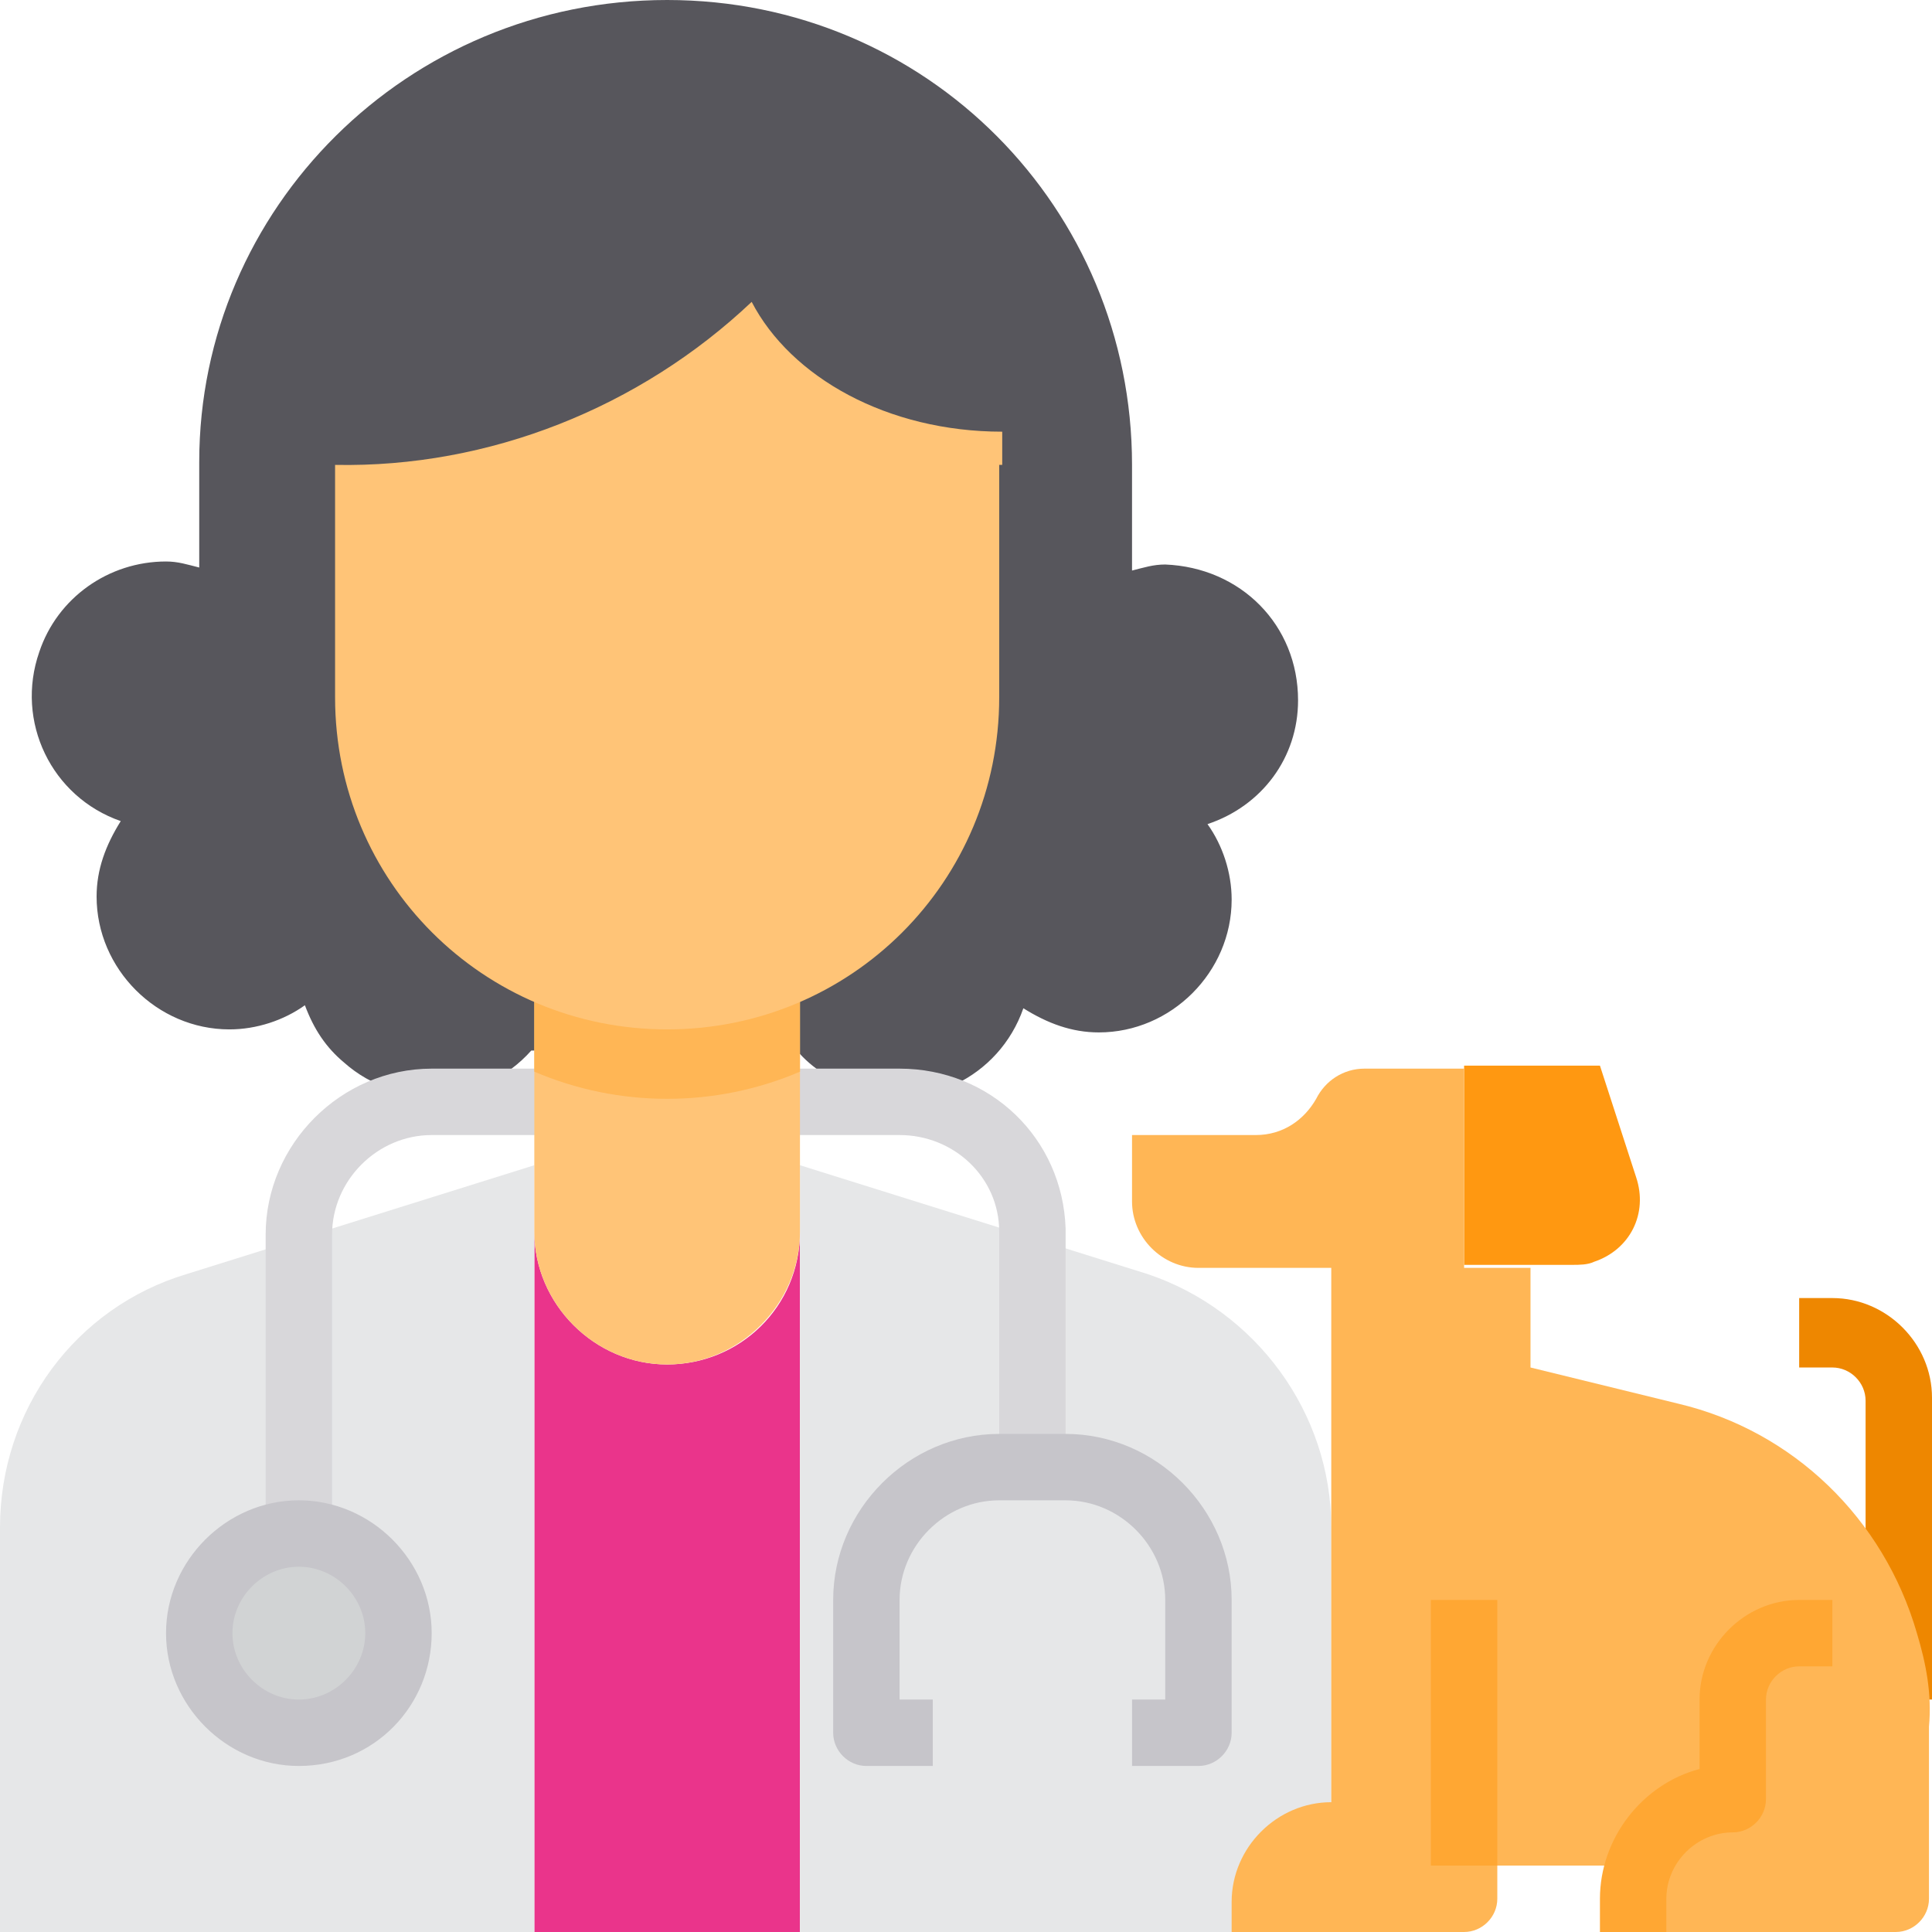
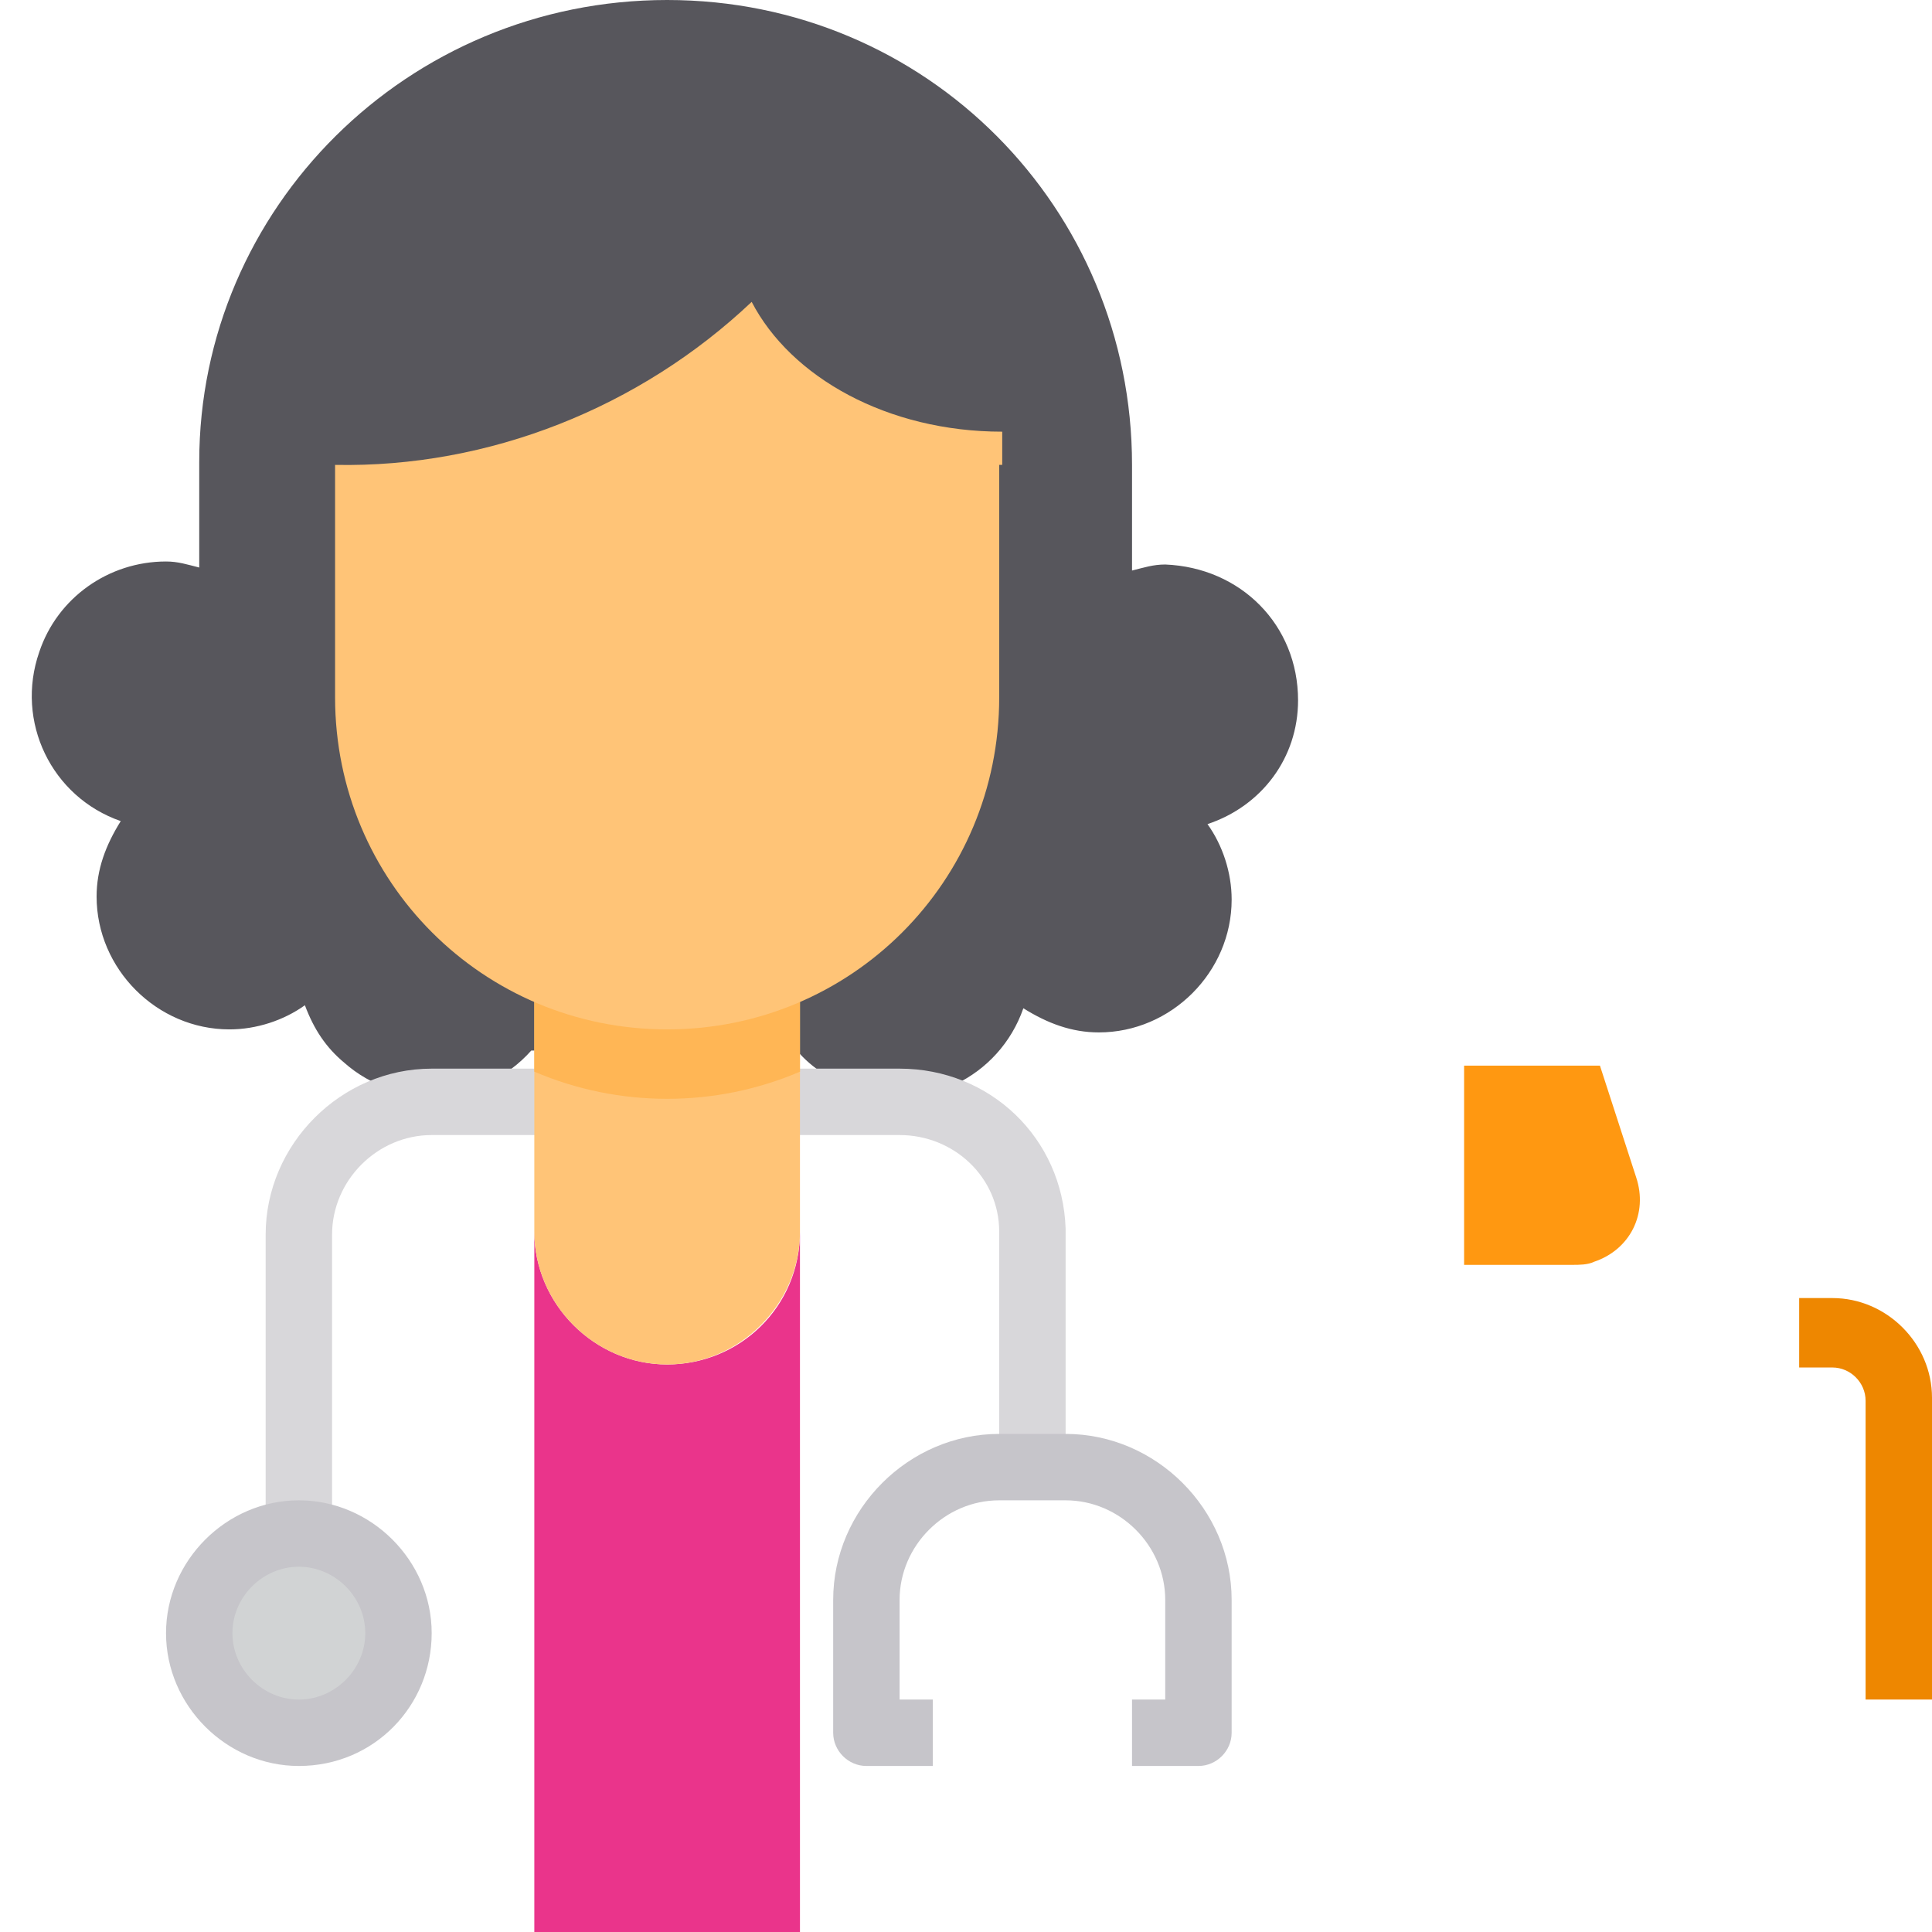
<svg xmlns="http://www.w3.org/2000/svg" version="1.1" id="Layer_1" x="0px" y="0px" viewBox="0 0 64 64" style="enable-background:new 0 0 64 64;" xml:space="preserve">
  <style type="text/css">
	.st0{fill:#57565C;}
	.st1{fill:#EA348B;}
	.st2{fill:#E6E7E8;}
	.st3{fill:#D1D3D4;}
	.st4{fill:#EE8700;}
	.st5{fill:#FF9811;}
	.st6{fill:#FFB655;}
	.st7{fill:#D8D7DA;}
	.st8{fill:#C6C5CA;}
	.st9{fill:#FFA733;}
	.st10{fill:#FFC477;}
</style>
  <path class="st0" d="M43,23.2c0,1.9-1.2,3.5-3,4.1c0.5,0.7,0.8,1.6,0.8,2.5c0,2.4-2,4.4-4.4,4.4c-0.9,0-1.7-0.3-2.5-0.8  c-0.8,2.3-3.3,3.5-5.6,2.7c-0.7-0.3-1.4-0.7-1.9-1.3h-8.8c-1.6,1.8-4.4,2-6.2,0.4c-0.6-0.5-1-1.1-1.3-1.9c-0.7,0.5-1.6,0.8-2.5,0.8  c-2.4,0-4.4-2-4.4-4.4c0-0.9,0.3-1.7,0.8-2.5c-2.3-0.8-3.5-3.3-2.7-5.6c0.6-1.8,2.3-3,4.2-3c0.4,0,0.7,0.1,1.1,0.2v-3.5  C6.6,6.9,13.5,0,22.1,0s15.4,6.9,15.4,15.4v3.5c0.4-0.1,0.7-0.2,1.1-0.2C41.1,18.8,43,20.7,43,23.2z" />
  <path class="st1" d="M26.5,40.8V64h-8.8V40.8c0,2.4,2,4.4,4.4,4.4S26.5,43.3,26.5,40.8z" />
-   <path class="st2" d="M17.7,40.8V64H0V50.6c0-3.9,2.5-7.3,6.2-8.4l11.5-3.6V40.8z M44.1,50.6V64H26.5V38.6l11.5,3.6  C41.6,43.4,44.1,46.8,44.1,50.6z" />
  <circle class="st3" cx="9.9" cy="54.1" r="3.3" />
  <path class="st4" d="M64,56.3h-2.2v-9.9c0-0.6-0.5-1.1-1.1-1.1h-1.1V43h1.1c1.8,0,3.3,1.5,3.3,3.3V56.3z" />
  <path class="st5" d="M54.2,39c0.4,1.2-0.2,2.4-1.4,2.8c-0.2,0.1-0.5,0.1-0.7,0.1h-3.6v-6.6H53L54.2,39z" />
-   <path class="st6" d="M63.5,54.1c-1.1-3.8-4.1-6.7-7.9-7.6l-4.9-1.2v-3.3h-2.2v-6.6h-3.3c-0.7,0-1.3,0.4-1.6,1  c-0.4,0.7-1.1,1.2-2,1.2h-4.1v2.2c0,1.2,1,2.2,2.2,2.2h4.4v17.7c-1.8,0-3.3,1.5-3.3,3.3V64h7.7c0.6,0,1.1-0.5,1.1-1.1v-1.1h4.6  c-0.1,0.4-0.2,0.7-0.2,1.1V64h8.8c0.6,0,1.1-0.5,1.1-1.1v-5.7C64,56.1,63.8,55.1,63.5,54.1z" />
  <path class="st7" d="M11,50.8H8.8v-9.9c0-3,2.5-5.5,5.5-5.5h4.4v2.2h-4.4c-1.8,0-3.3,1.5-3.3,3.3V50.8z M35.3,48.6h-2.2v-7.7  c0,0,0-0.1,0-0.1c0-1.8-1.5-3.2-3.3-3.2h-4.4v-2.2h4.4c3,0,5.4,2.3,5.5,5.3c0,0.1,0,0.2,0,0.3V48.6z" />
  <path class="st8" d="M9.9,58.5c-2.4,0-4.4-2-4.4-4.4s2-4.4,4.4-4.4s4.4,2,4.4,4.4S12.4,58.5,9.9,58.5z M9.9,51.9  c-1.2,0-2.2,1-2.2,2.2s1,2.2,2.2,2.2s2.2-1,2.2-2.2S11.1,51.9,9.9,51.9z M39.7,58.5h-2.2v-2.2h1.1V53c0-1.8-1.5-3.3-3.3-3.3h-2.2  c-1.8,0-3.3,1.5-3.3,3.3v3.3h1.1v2.2h-2.2c-0.6,0-1.1-0.5-1.1-1.1V53c0-3,2.5-5.5,5.5-5.5h2.2c3,0,5.5,2.5,5.5,5.5v4.4  C40.8,58,40.3,58.5,39.7,58.5z" />
-   <path class="st9" d="M47.4,53h2.2v8.8h-2.2V53z M55.2,64H53v-1.1c0-2,1.4-3.8,3.3-4.3v-2.3c0-1.8,1.5-3.3,3.3-3.3h1.1v2.2h-1.1  c-0.6,0-1.1,0.5-1.1,1.1v3.3c0,0.6-0.5,1.1-1.1,1.1c-1.2,0-2.2,1-2.2,2.2V64z" />
  <path class="st10" d="M26.5,38.6v2.2c0,2.4-2,4.4-4.4,4.4s-4.4-2-4.4-4.4v-9.8h8.8V38.6z" />
  <path class="st6" d="M26.5,32v3.5c-2.8,1.2-6,1.2-8.8,0V32H26.5z" />
  <path class="st10" d="M33.1,15.4v7.7c0,6.1-4.9,11-11,11s-11-4.9-11-11v-7.7c5.1,0.1,10.1-1.9,13.8-5.4c1.3,2.5,4.5,4.3,8.3,4.3  V15.4z" />
</svg>